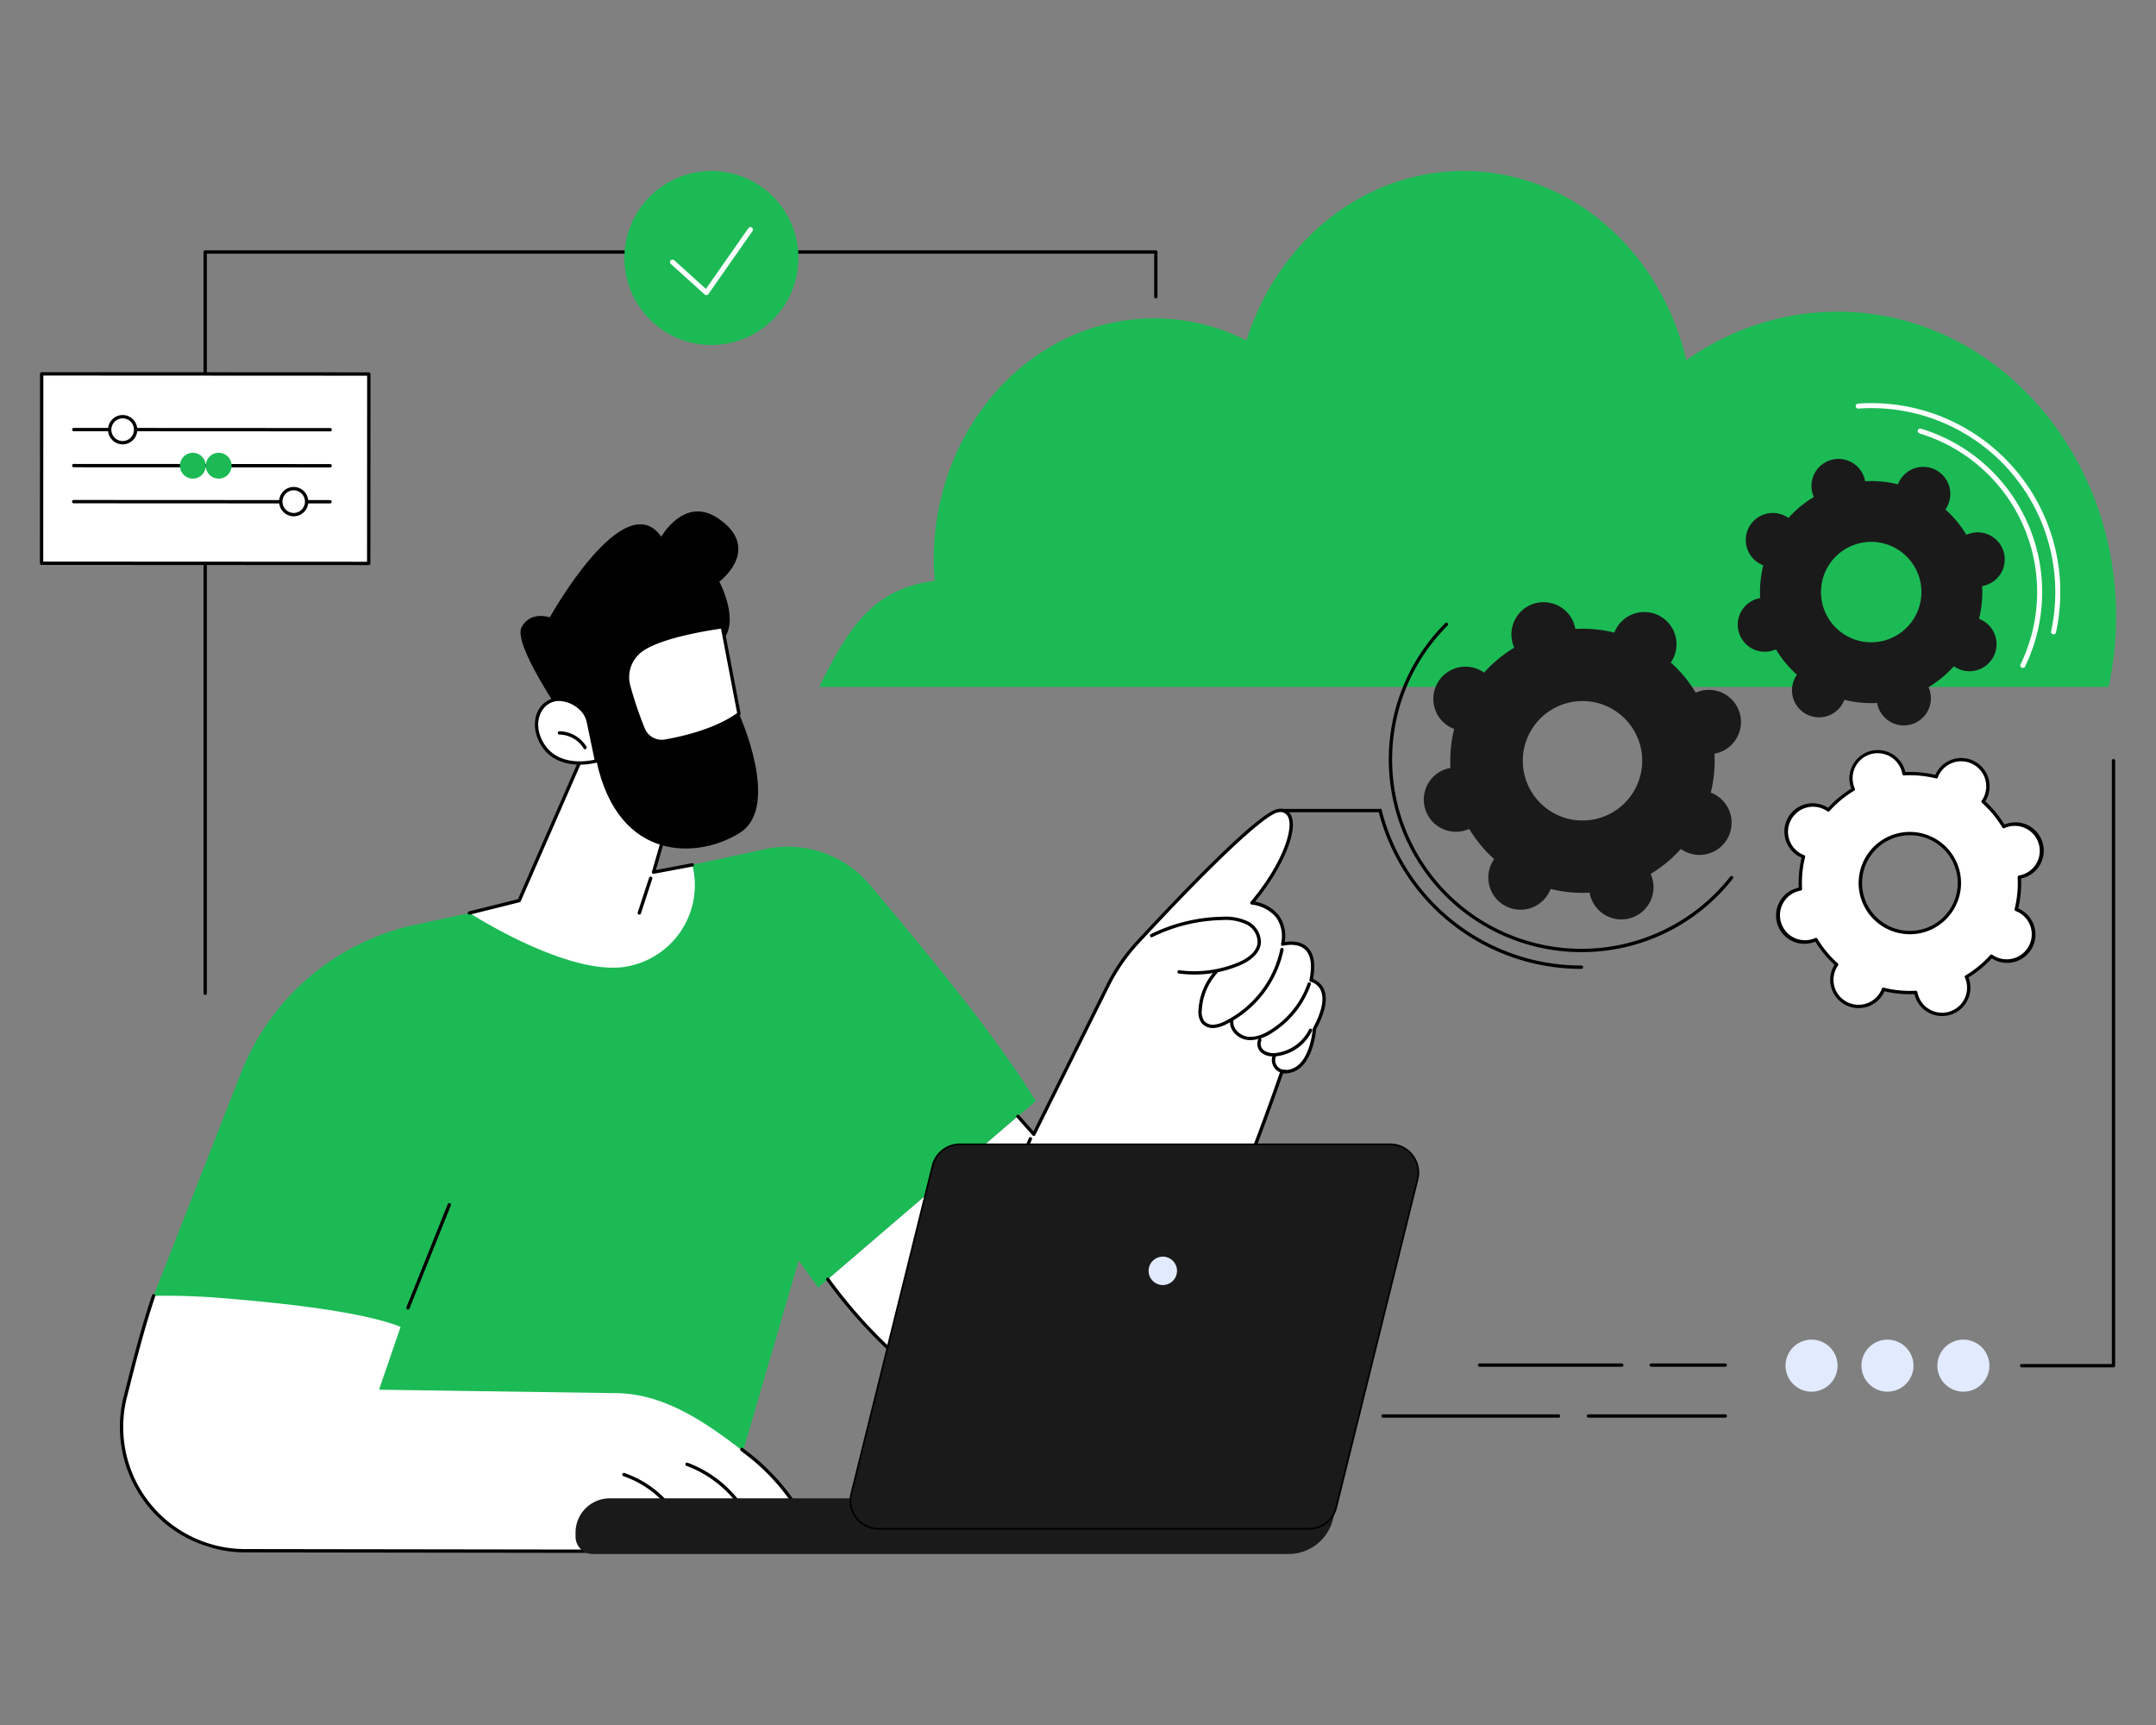
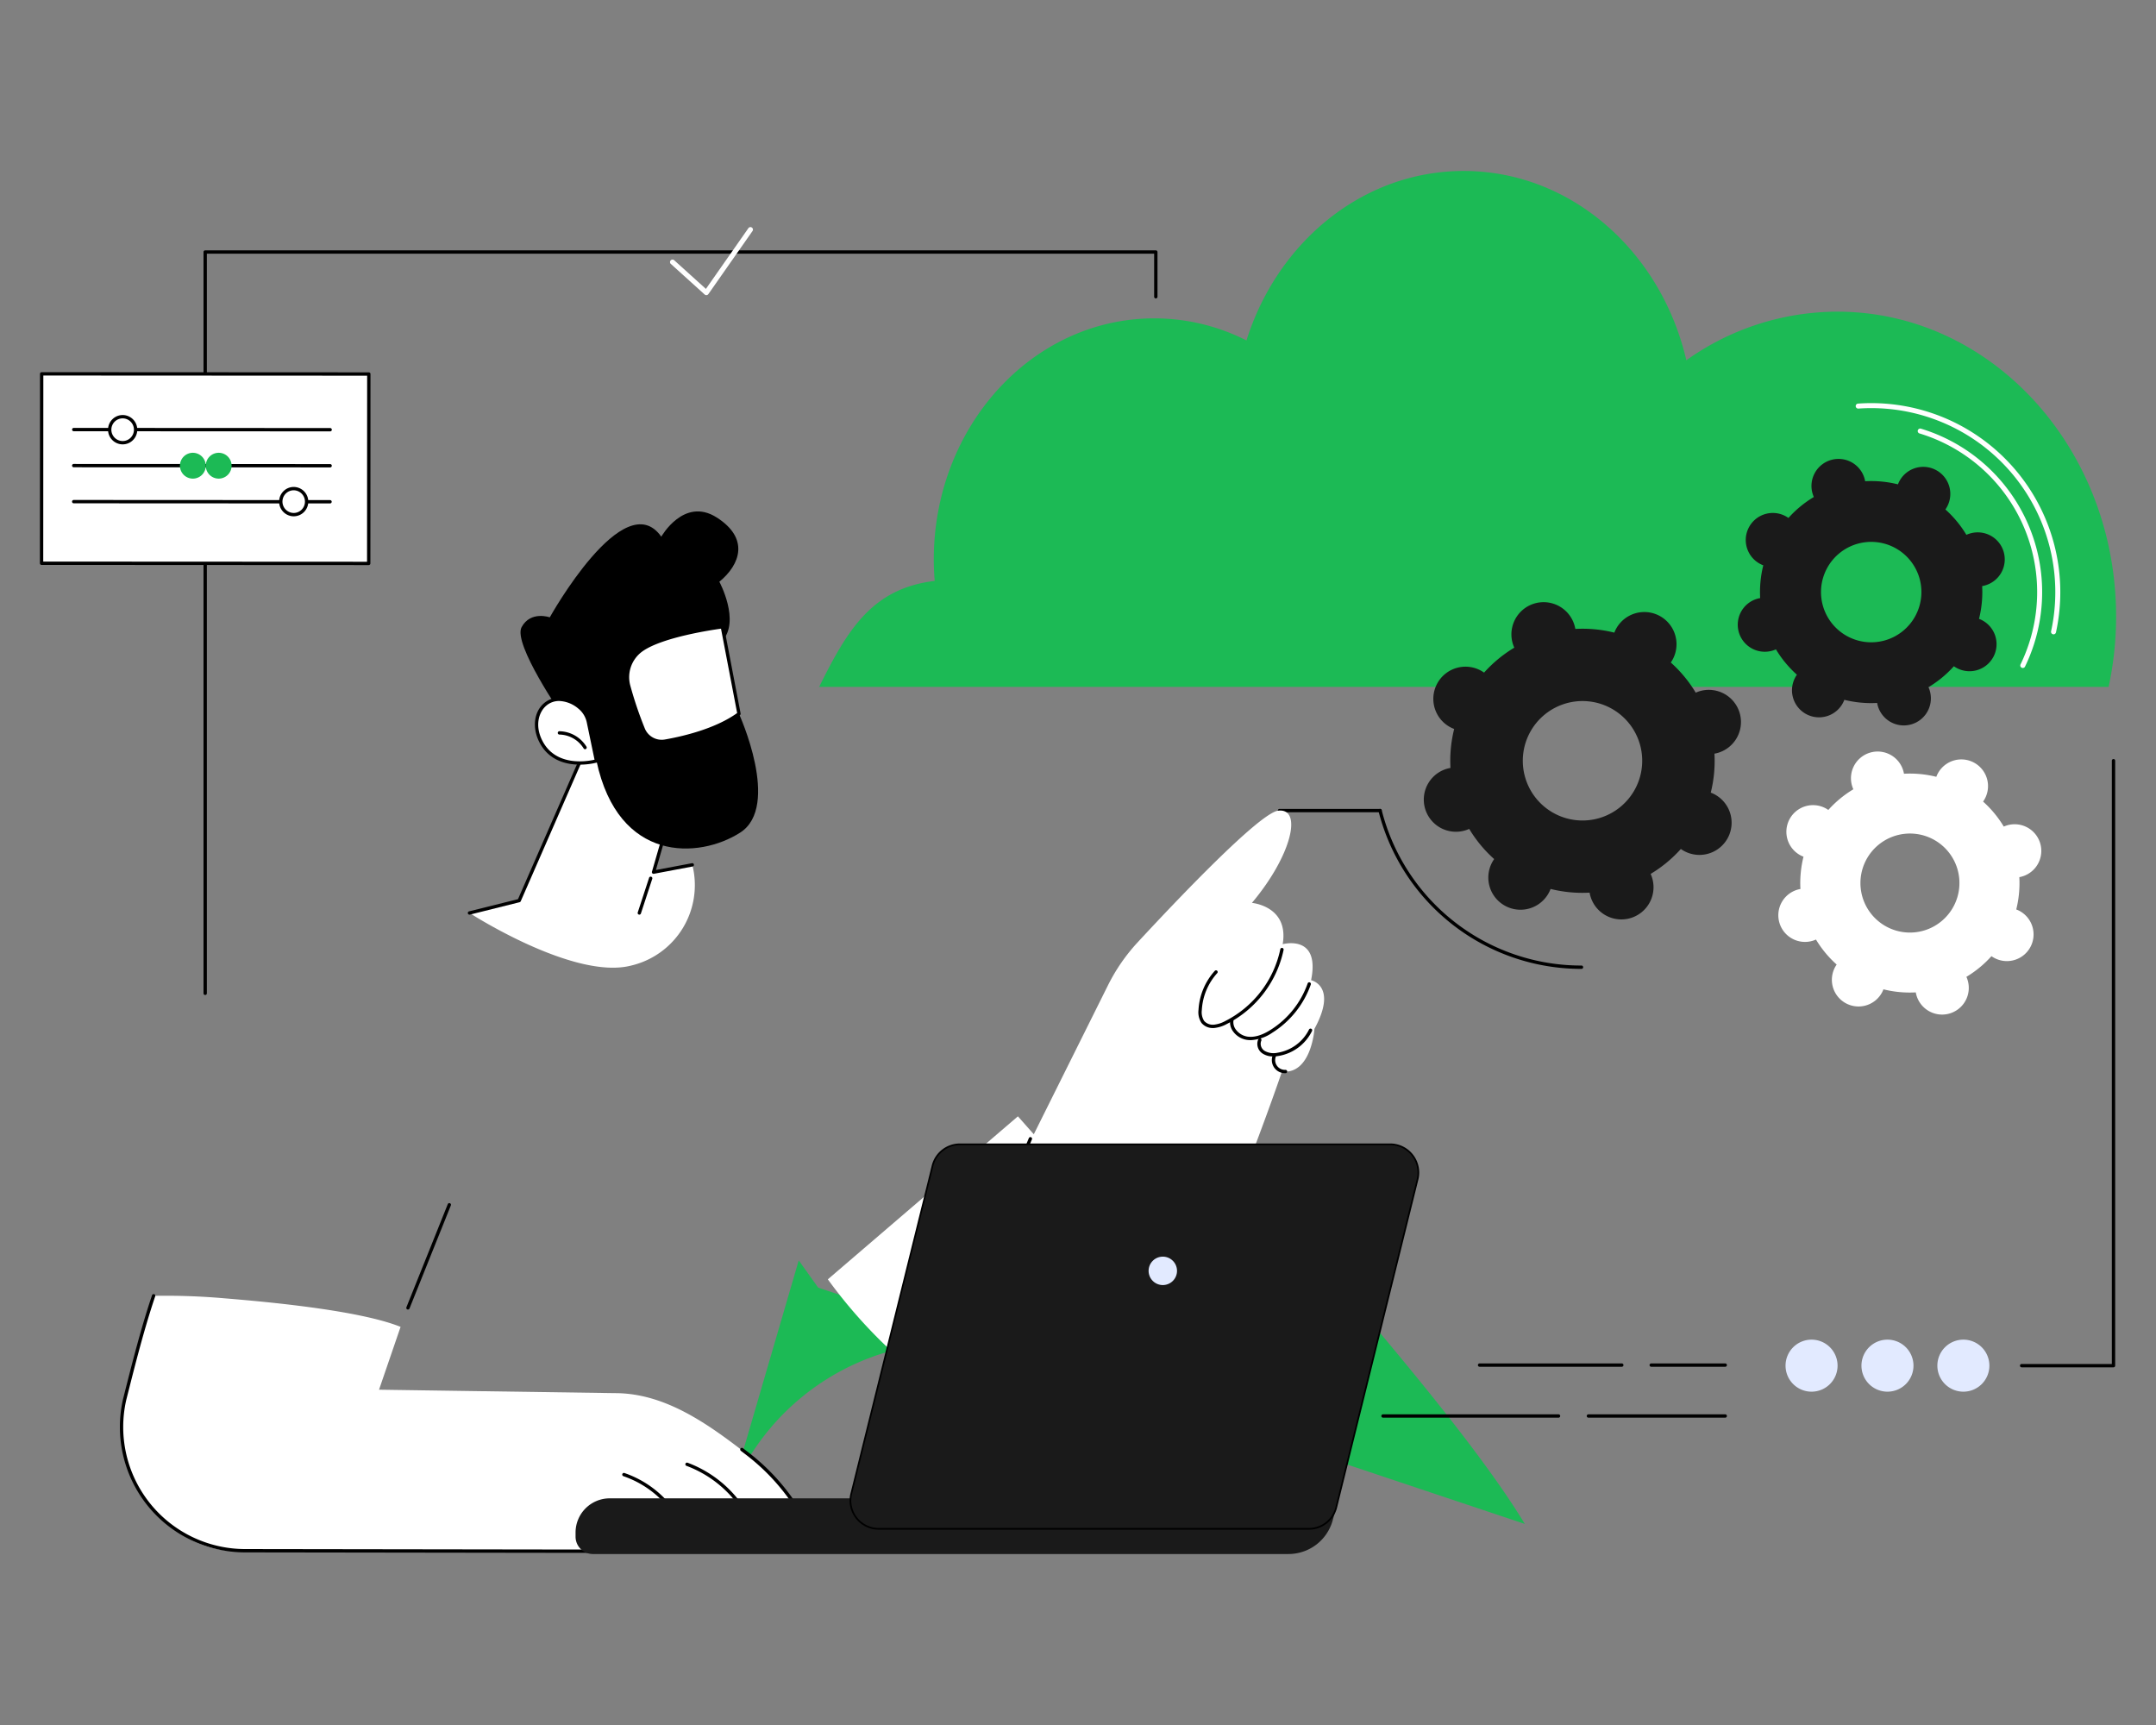
<svg xmlns="http://www.w3.org/2000/svg" width="525" height="420" viewBox="0 0 525 420">
  <rect x="0" y="0" width="525" height="420" fill="#808080" stroke="none" />
  <defs>
    <clipPath id="a">
      <rect width="525" height="420" transform="translate(233 1026)" fill="#fff" />
    </clipPath>
    <clipPath id="b">
      <rect width="505.563" height="336.745" fill="none" />
    </clipPath>
    <clipPath id="c">
      <rect width="6.291" height="6.33" fill="none" />
    </clipPath>
  </defs>
  <g transform="translate(-233 -1026)">
    <g clip-path="url(#a)">
      <g transform="translate(242.718 1067.627)">
        <g clip-path="url(#b)">
          <path d="M467.653,125.613c6.945-14.019,12.971-23.983,28.135-25.8-.138-1.714-.221-3.446-.221-5.2,0-32.434,24.043-58.728,53.7-58.728a49.669,49.669,0,0,1,22.44,5.375C579.263,17.257,600.082,0,624.6,0c26.133,0,48.076,19.6,54.221,46.089a63.442,63.442,0,0,1,36.773-11.831c37.485,0,67.873,33.232,67.873,74.226a81.1,81.1,0,0,1-1.82,17.129Z" transform="translate(-277.903)" fill="#1cba55" />
          <path d="M1098.965,366.454a6.48,6.48,0,0,0-.739.281,26.488,26.488,0,0,0-5.039-6.09,6.5,6.5,0,1,0-11.391-6.03,26.551,26.551,0,0,0-7.875-.747,6.5,6.5,0,1,0-12.325,3.782,26.521,26.521,0,0,0-6.1,5.034,6.424,6.424,0,0,0-.672-.415,6.493,6.493,0,1,0-6.089,11.471,6.614,6.614,0,0,0,.722.323,26.463,26.463,0,0,0-.75,7.865,6.491,6.491,0,1,0,3.784,12.31,26.492,26.492,0,0,0,5.039,6.089,6.494,6.494,0,1,0,11.068,6.75,6.421,6.421,0,0,0,.323-.721,26.549,26.549,0,0,0,7.875.746,6.5,6.5,0,1,0,12.326-3.782,26.534,26.534,0,0,0,6.1-5.034,6.584,6.584,0,0,0,.672.415,6.494,6.494,0,1,0,5.368-11.793,26.452,26.452,0,0,0,.749-7.865,6.489,6.489,0,1,0-3.045-12.591M1078.9,392.01a12.055,12.055,0,1,1,8-15.063,12.069,12.069,0,0,1-8,15.063" transform="translate(-620.009 -207.105)" fill="#fff" />
-           <path d="M1082.6,412.271a6.914,6.914,0,0,1-6.6-4.872c-.045-.147-.086-.3-.123-.465a26.907,26.907,0,0,1-7.3-.692c-.068.156-.137.3-.208.435a6.907,6.907,0,0,1-12.7-1.206,6.84,6.84,0,0,1,.5-5.253c.072-.136.152-.273.242-.416a26.871,26.871,0,0,1-4.672-5.646c-.158.063-.309.116-.455.16a6.9,6.9,0,1,1-4.052-13.186c.146-.045.3-.085.466-.123a26.838,26.838,0,0,1,.694-7.293c-.155-.067-.3-.135-.434-.207a6.9,6.9,0,1,1,6.469-12.188c.136.072.274.153.416.243a26.912,26.912,0,0,1,5.655-4.668c-.062-.157-.115-.307-.16-.453a6.9,6.9,0,0,1,13.2-4.051c.045.146.085.3.122.465a26.963,26.963,0,0,1,7.3.692c.068-.155.137-.3.209-.435a6.907,6.907,0,0,1,12.7,1.207,6.843,6.843,0,0,1-.5,5.253c-.071.135-.152.273-.242.415a26.879,26.879,0,0,1,4.671,5.646c.158-.062.308-.115.456-.16a6.9,6.9,0,1,1,4.052,13.186c-.146.045-.3.085-.466.122a26.855,26.855,0,0,1-.694,7.293c.156.067.3.136.434.207a6.9,6.9,0,1,1-6.469,12.188c-.135-.072-.273-.152-.417-.242a26.919,26.919,0,0,1-5.654,4.667c.062.157.114.306.159.454a6.9,6.9,0,0,1-6.6,8.922m-6.4-6.165a.405.405,0,0,1,.4.334,6.091,6.091,0,1,0,11.82-2.853,5.993,5.993,0,0,0-.264-.693.406.406,0,0,1,.162-.512,26.108,26.108,0,0,0,6-4.957.406.406,0,0,1,.533-.062,6.262,6.262,0,0,0,.631.39,6.106,6.106,0,0,0,8.238-2.528,6.047,6.047,0,0,0-3.206-8.528.406.406,0,0,1-.248-.477,26.053,26.053,0,0,0,.738-7.745.406.406,0,0,1,.333-.422,6.084,6.084,0,1,0-2.855-11.8,6.226,6.226,0,0,0-.692.264.4.4,0,0,1-.512-.161,26.078,26.078,0,0,0-4.962-6,.406.406,0,0,1-.062-.535,6.171,6.171,0,0,0,.391-.629,6.081,6.081,0,0,0-2.529-8.227,6.06,6.06,0,0,0-8.541,3.2.408.408,0,0,1-.477.248,26.168,26.168,0,0,0-7.755-.735.394.394,0,0,1-.422-.333,6.031,6.031,0,0,0-.17-.72,6.093,6.093,0,1,0-11.385,4.265.407.407,0,0,1-.162.513,26.081,26.081,0,0,0-6.005,4.957.406.406,0,0,1-.534.062,6.063,6.063,0,0,0-8.868,2.138,6.08,6.08,0,0,0,2.529,8.226,5.976,5.976,0,0,0,.676.3.406.406,0,0,1,.249.478,26.072,26.072,0,0,0-.738,7.745.4.4,0,0,1-.333.422,6.085,6.085,0,1,0,3.547,11.539.405.405,0,0,1,.512.162,26.081,26.081,0,0,0,4.962,6,.406.406,0,0,1,.062.535,5.926,5.926,0,0,0-.39.628,6.079,6.079,0,0,0,2.528,8.226,6.1,6.1,0,0,0,8.238-2.528,5.915,5.915,0,0,0,.3-.676.408.408,0,0,1,.477-.248,26.151,26.151,0,0,0,7.754.735h.022m22.168-40.245h0Zm-23.6,26.495a12.491,12.491,0,0,1-11.93-8.8,12.46,12.46,0,0,1,8.265-15.57,12.49,12.49,0,0,1,15.586,8.251,12.476,12.476,0,0,1-11.922,16.121m-.007-24.111a11.646,11.646,0,1,0,11.153,8.229,11.645,11.645,0,0,0-11.153-8.229" transform="translate(-619.412 -206.512)" />
          <path d="M897.676,280.528a7.943,7.943,0,0,0-.891.34,31.937,31.937,0,0,0-6.077-7.345,7.954,7.954,0,0,0,.5-.809,7.836,7.836,0,0,0-13.851-7.332,7.964,7.964,0,0,0-.39.869,32.023,32.023,0,0,0-9.5-.9,7.839,7.839,0,1,0-14.866,4.561,32,32,0,0,0-7.355,6.071,7.833,7.833,0,1,0-7.285,13.724,31.928,31.928,0,0,0-.9,9.487,7.829,7.829,0,1,0,4.563,14.847,31.947,31.947,0,0,0,6.077,7.345,7.834,7.834,0,1,0,13.739,7.273,32.026,32.026,0,0,0,9.5.9,7.736,7.736,0,0,0,.219.927A7.838,7.838,0,1,0,885.805,325a31.986,31.986,0,0,0,7.355-6.071,7.833,7.833,0,1,0,7.285-13.723,31.921,31.921,0,0,0,.9-9.487,7.934,7.934,0,0,0,.927-.219,7.829,7.829,0,1,0-4.6-14.968m-24.2,30.824a14.54,14.54,0,1,1,9.644-18.168,14.557,14.557,0,0,1-9.644,18.168" transform="translate(-493.581 -153.847)" fill="#1a1a1a" />
-           <path d="M856.451,351.277a46.919,46.919,0,0,1-33.177-80.1.406.406,0,0,1,.574.574,46.109,46.109,0,1,0,68.843,61.112.406.406,0,0,1,.637.5,46.683,46.683,0,0,1-36.878,17.908" transform="translate(-481.065 -161.079)" />
          <path d="M852.739,421.752A50.93,50.93,0,0,1,803.3,383.3a.406.406,0,0,1,.787-.2,50.118,50.118,0,0,0,48.654,37.838.406.406,0,0,1,0,.812" transform="translate(-477.353 -227.477)" />
          <path d="M767.83,383.609H743.343a.406.406,0,0,1,0-.812H767.83a.406.406,0,0,1,0,.812" transform="translate(-441.491 -227.477)" />
          <path d="M1075.394,190.992a6.693,6.693,0,0,0-.749.285,26.877,26.877,0,0,0-5.109-6.175,6.587,6.587,0,1,0-11.552-6.115,26.924,26.924,0,0,0-7.986-.757,6.588,6.588,0,1,0-12.784,3.087,6.519,6.519,0,0,0,.286.748,26.9,26.9,0,0,0-6.184,5.1,6.7,6.7,0,0,0-.682-.421,6.585,6.585,0,1,0-5.444,11.959,26.833,26.833,0,0,0-.76,7.976,6.661,6.661,0,0,0-.78.184,6.583,6.583,0,1,0,4.617,12.3,26.859,26.859,0,0,0,5.11,6.176,6.587,6.587,0,1,0,11.551,6.115,26.924,26.924,0,0,0,7.986.757,6.591,6.591,0,1,0,12.5-3.835,26.9,26.9,0,0,0,6.185-5.1,6.586,6.586,0,1,0,6.125-11.539,26.825,26.825,0,0,0,.76-7.976,6.66,6.66,0,0,0,.78-.184,6.583,6.583,0,1,0-3.868-12.584m-20.346,25.916a12.225,12.225,0,1,1,8.108-15.275,12.239,12.239,0,0,1-8.108,15.275" transform="translate(-605.536 -102.687)" fill="#1a1a1a" />
          <path d="M1152.533,212.857a.608.608,0,0,1-.547-.874,40.354,40.354,0,0,0-24.608-56.23.608.608,0,0,1,.355-1.164,41.572,41.572,0,0,1,25.349,57.926.609.609,0,0,1-.548.343" transform="translate(-669.689 -91.848)" fill="#fff" />
          <path d="M1137.872,195.6a.6.6,0,0,1-.131-.014.608.608,0,0,1-.464-.725,44.8,44.8,0,0,0-46.95-54.221.609.609,0,0,1-.086-1.214,46.021,46.021,0,0,1,48.225,55.7.609.609,0,0,1-.594.478" transform="translate(-647.541 -82.785)" fill="#fff" />
-           <path d="M224.333,506.21,207.6,563.541l-120.3-11.477,2.966-35.047-23.708-.444,21.955-56a58.909,58.909,0,0,1,42.4-36.082c26.344-5.7,63.344-13.692,85.277-18.415a26.114,26.114,0,0,1,25.489,8.723c11.828,14.068,30.511,36.3,40.372,52.611L229.07,512.841Z" transform="translate(-39.556 -240.96)" fill="#1cba55" />
+           <path d="M224.333,506.21,207.6,563.541a58.909,58.909,0,0,1,42.4-36.082c26.344-5.7,63.344-13.692,85.277-18.415a26.114,26.114,0,0,1,25.489,8.723c11.828,14.068,30.511,36.3,40.372,52.611L229.07,512.841Z" transform="translate(-39.556 -240.96)" fill="#1cba55" />
          <path d="M220.288,645.267a.406.406,0,0,1-.377-.557l10.07-25.1a.405.405,0,1,1,.753.3l-10.07,25.1a.406.406,0,0,1-.377.255" transform="translate(-130.665 -368.05)" />
          <path d="M590.542,425.1c2.311-11.3-6.917-8.766-6.917-8.766,1.588-9.274-7.487-10.055-7.487-10.055,9.716-11.562,12.353-23.1,6.434-22.461C578,384.313,557.46,406,548.316,415.874a44.78,44.78,0,0,0-7.227,10.461l-18.067,36.28-3.867-4.371L472.87,497.933a120.2,120.2,0,0,0,36.024,32.832,32.244,32.244,0,0,0,45.181-12.851c15.727-30.281,29.383-70.583,29.383-70.583,7.169.8,7.908-10.392,7.908-10.392,5.731-10.5-.824-11.837-.824-11.837" transform="translate(-281.003 -228.071)" fill="#fff" />
-           <path d="M524.759,535.171a32.317,32.317,0,0,1-16.667-4.654,119.951,119.951,0,0,1-36.145-32.943.406.406,0,1,1,.659-.473,119.143,119.143,0,0,0,35.9,32.72,31.837,31.837,0,0,0,44.612-12.69c15.534-29.908,29.222-70.123,29.359-70.526a.407.407,0,0,1,.429-.273,4.948,4.948,0,0,0,3.868-1.12c3.142-2.63,3.587-8.832,3.59-8.9a.414.414,0,0,1,.049-.168c2.168-3.972,2.818-7.149,1.88-9.188a3.72,3.72,0,0,0-2.429-2.057.407.407,0,0,1-.315-.478c.726-3.553.368-6.034-1.064-7.374-1.952-1.826-5.314-.929-5.349-.92a.405.405,0,0,1-.507-.46,8.051,8.051,0,0,0-1.226-6.5,9.281,9.281,0,0,0-5.9-3.08.406.406,0,0,1-.276-.665c7.615-9.061,10.638-17.841,9.073-20.779a2.061,2.061,0,0,0-2.285-1.017c-3.093.333-15.8,12.268-34,31.925a44.367,44.367,0,0,0-7.161,10.367L522.791,462.2a.405.405,0,0,1-.31.222.4.4,0,0,1-.357-.133l-3.867-4.371a.406.406,0,0,1,.608-.538l3.468,3.92,17.8-35.741A45.173,45.173,0,0,1,547.424,415c10.931-11.807,29.949-31.689,34.51-32.18a2.833,2.833,0,0,1,3.088,1.442c1.927,3.617-1.883,12.81-8.706,21.129a9.607,9.607,0,0,1,5.729,3.277,8.556,8.556,0,0,1,1.475,6.554c1.164-.2,3.761-.411,5.523,1.237,1.6,1.5,2.062,4.108,1.375,7.765a4.567,4.567,0,0,1,2.607,2.381c1.069,2.3.445,5.616-1.854,9.856-.067.831-.645,6.671-3.873,9.373a5.679,5.679,0,0,1-4.153,1.334c-1.294,3.772-14.456,41.748-29.3,70.337a32.414,32.414,0,0,1-20.117,16.409,32.853,32.853,0,0,1-8.965,1.257" transform="translate(-280.409 -227.475)" />
          <path d="M574.454,599.164a.406.406,0,0,1-.374-.564l7.873-18.658a.406.406,0,0,1,.747.315l-7.873,18.658a.406.406,0,0,1-.374.248" transform="translate(-341.128 -344.484)" />
-           <path d="M676.958,461.572a28.386,28.386,0,0,1-3.712-.243.405.405,0,1,1,.105-.8,27.784,27.784,0,0,0,14.187-1.858c1.709-.7,4.61-2.275,4.841-4.875a4.93,4.93,0,0,0-2.864-4.5,12.128,12.128,0,0,0-5.794-.987,40.318,40.318,0,0,0-16.98,4.146.406.406,0,0,1-.359-.728,41.135,41.135,0,0,1,17.324-4.23,12.868,12.868,0,0,1,6.182,1.078,5.718,5.718,0,0,1,3.3,5.295c-.2,2.243-2.1,4.216-5.34,5.554a28.588,28.588,0,0,1-10.889,2.154" transform="translate(-395.863 -265.918)" />
          <path d="M698.835,485.721a3.526,3.526,0,0,1-2.8-1.229,4.708,4.708,0,0,1-.739-3.18,15.444,15.444,0,0,1,3.945-9.488.406.406,0,1,1,.6.544,14.629,14.629,0,0,0-3.737,8.988,3.986,3.986,0,0,0,.564,2.633,2.824,2.824,0,0,0,2.381.915,7.365,7.365,0,0,0,2.725-.867,25.505,25.505,0,0,0,13.442-17.5.406.406,0,1,1,.8.159,26.333,26.333,0,0,1-13.879,18.07,8.082,8.082,0,0,1-3.036.95c-.088.005-.176.008-.264.008" transform="translate(-413.171 -277.044)" />
          <path d="M719.25,500.912a6.194,6.194,0,0,1-.978-.076,5.124,5.124,0,0,1-3.292-2.038,3.737,3.737,0,0,1-.709-2.807.406.406,0,0,1,.8.137,2.925,2.925,0,0,0,.569,2.2,4.355,4.355,0,0,0,2.76,1.71c1.671.265,3.536-.267,5.7-1.626a21.974,21.974,0,0,0,9.038-11.327.406.406,0,0,1,.766.268,22.8,22.8,0,0,1-9.374,11.747,10.1,10.1,0,0,1-5.285,1.816" transform="translate(-424.428 -289.287)" />
          <path d="M734.43,521.41a4.529,4.529,0,0,1-2.5-.653,2.8,2.8,0,0,1-1.125-3.528.406.406,0,1,1,.714.385,2.03,2.03,0,0,0,.851,2.461,4.438,4.438,0,0,0,3.076.446,10.419,10.419,0,0,0,7.711-5.654.406.406,0,0,1,.732.352,11.1,11.1,0,0,1-8.327,6.106,7.979,7.979,0,0,1-1.13.085" transform="translate(-434.12 -305.824)" />
          <path d="M742.542,534.441a3.19,3.19,0,0,1-2.912-4.516.406.406,0,0,1,.738.338,2.378,2.378,0,0,0,2.28,3.364.406.406,0,1,1,.039.811c-.048,0-.1,0-.145,0" transform="translate(-439.359 -314.768)" />
          <path d="M218.414,737.014H77.024c-15.866.632-31.8-17.843-27.752-35.528,1.242-4.79,2.168-8.631,2.779-11.228a96.646,96.646,0,0,1,3.858-13.571c.275-.728.514-1.326.676-1.726a163.41,163.41,0,0,1,17.147.589c9.85.809,32.779,2.845,42.994,6.961l-5.247,15.3,57.457.836c12.6,0,23.336,7.982,33.267,15.729,6.736,5.255,13.1,12.6,16.21,22.637" transform="translate(-28.901 -401.075)" fill="#fff" />
          <path d="M218.021,737.078h0l-139.513-.2a30.524,30.524,0,0,1-29.753-37.337l.348-1.379c1.716-6.794,4.067-16.1,6.707-23.873a.406.406,0,1,1,.768.261c-2.63,7.744-4.975,17.03-6.688,23.811l-.347,1.371a29.713,29.713,0,0,0,28.965,36.335l138.934.2a50.992,50.992,0,0,0-16.82-23.027l-1.436-1.1a.406.406,0,0,1,.491-.646l1.437,1.1A51.875,51.875,0,0,1,218.4,736.536a.406.406,0,0,1-.382.542" transform="translate(-28.509 -400.533)" />
          <path d="M403.921,791.537a.405.405,0,0,1-.376-.253,27.61,27.61,0,0,0-15.9-15.406.406.406,0,1,1,.3-.754A28.4,28.4,0,0,1,404.3,790.979a.405.405,0,0,1-.223.529.4.4,0,0,1-.153.03" transform="translate(-230.205 -460.602)" />
          <path d="M364.367,795.214a.406.406,0,0,1-.371-.241,24.232,24.232,0,0,0-14.195-12.9.406.406,0,1,1,.258-.769,25.055,25.055,0,0,1,14.678,13.339.405.405,0,0,1-.205.536.4.4,0,0,1-.165.035" transform="translate(-207.705 -464.278)" />
          <path d="M495.07,810.08H325.7a4.233,4.233,0,0,1-4.233-4.233v-1a8.327,8.327,0,0,1,8.327-8.327H507.276l-1.425,5.294a11.165,11.165,0,0,1-10.781,8.263" transform="translate(-191.033 -473.335)" fill="#1a1a1a" />
          <path d="M598.043,677.693H493.307a6.884,6.884,0,0,1-6.682-8.541L506.419,589.3a6.885,6.885,0,0,1,6.682-5.228H617.837a6.884,6.884,0,0,1,6.682,8.541l-19.795,79.854a6.884,6.884,0,0,1-6.682,5.228" transform="translate(-289.055 -347.085)" fill="#1a1a1a" />
          <path d="M597.746,677.6H493.011a7.087,7.087,0,0,1-6.879-8.792l19.794-79.854a7.074,7.074,0,0,1,6.879-5.382H617.541a7.087,7.087,0,0,1,6.879,8.792l-19.794,79.854a7.074,7.074,0,0,1-6.879,5.382m-84.941-93.622a6.67,6.67,0,0,0-6.485,5.073L486.525,668.9a6.681,6.681,0,0,0,6.486,8.289H597.746a6.669,6.669,0,0,0,6.485-5.074l19.795-79.854a6.681,6.681,0,0,0-6.485-8.289Z" transform="translate(-288.758 -346.787)" />
          <path d="M672.292,654.948a3.458,3.458,0,1,1-3.459-3.459,3.458,3.458,0,0,1,3.459,3.459" transform="translate(-395.4 -387.148)" fill="#e2eaff" />
          <path d="M284.976,350.121l-15.057,34.44-12.1,3.018s25.378,16.413,39.357,12.806a20.112,20.112,0,0,0,14.893-24.525l-9.429,1.778,3.944-13.667s-6.793-22.341-21.6-13.85" transform="translate(-153.206 -206.916)" fill="#fff" />
          <path d="M257.22,387.391a.406.406,0,0,1-.1-.8l11.911-2.97,14.977-34.257a.408.408,0,0,1,.17-.189c3.706-2.125,7.253-2.541,10.545-1.235,7.858,3.116,11.5,14.823,11.648,15.319a.41.41,0,0,1,0,.231l-3.762,13.034,8.781-1.655a.406.406,0,0,1,.151.8l-9.429,1.777a.405.405,0,0,1-.465-.511l3.911-13.548c-.4-1.217-4.038-11.877-11.137-14.69-3.015-1.195-6.286-.818-9.725,1.12l-15,34.316a.407.407,0,0,1-.274.231l-12.1,3.019a.43.43,0,0,1-.1.012" transform="translate(-152.612 -206.322)" />
          <path d="M359.134,432.726a.406.406,0,0,1-.385-.532l2.761-8.428a.406.406,0,1,1,.771.253l-2.761,8.428a.406.406,0,0,1-.385.28" transform="translate(-213.174 -251.657)" />
          <path d="M298.7,254.133s-12.2-17.612-10-21.663,6.862-2.385,6.862-2.385,18.094-32.507,27.152-19.638c0,0,5.5-9.775,13.494-4.679s5.768,11.43.645,15.649c0,0,5.16,9.567.7,14.411s.641,16.376,4.078,17.739c0,0,10.287,22.537.292,28.93s-29.648,7.486-34.991-17.452Z" transform="translate(-171.403 -121.404)" />
          <path d="M310.673,322.592l1.962,9.444s-9.744,2.848-13.588-4.83c-3.525-7.042,2.762-13.562,9.431-8.219a6.241,6.241,0,0,1,2.195,3.6" transform="translate(-177.107 -188.393)" fill="#fff" />
          <path d="M308.006,332.353c-3.256,0-7.6-.967-9.894-5.552-1.776-3.547-1.242-7.457,1.3-9.511,1.867-1.509,5.146-2.092,8.749.794a6.656,6.656,0,0,1,2.338,3.839l1.962,9.443a.406.406,0,0,1-.284.472,16.713,16.713,0,0,1-4.17.515m-5.025-15.5a4.783,4.783,0,0,0-3.06,1.07c-1.834,1.481-2.955,4.779-1.083,8.517,3.239,6.47,10.98,5.118,12.749,4.712l-1.883-9.062a5.84,5.84,0,0,0-2.051-3.371,7.628,7.628,0,0,0-4.672-1.866" transform="translate(-176.534 -187.806)" />
          <path d="M317.411,340.585a.405.405,0,0,1-.348-.2,7.1,7.1,0,0,0-5.918-3.374.406.406,0,0,1,0-.811h0a7.929,7.929,0,0,1,6.608,3.767.406.406,0,0,1-.347.615" transform="translate(-184.659 -199.789)" />
          <path d="M375.728,273.544s-14.162,1.78-19.62,5.6a8.141,8.141,0,0,0-3.161,8.913,91.714,91.714,0,0,0,3.56,10.475,4.866,4.866,0,0,0,5.3,2.85c4.535-.792,12.551-2.674,17.972-6.662Z" transform="translate(-209.552 -162.554)" fill="#fff" />
          <path d="M360.366,301.266a5.256,5.256,0,0,1-4.824-3.167,93.5,93.5,0,0,1-3.578-10.526,8.555,8.555,0,0,1,3.319-9.357c5.477-3.831,19.22-5.6,19.8-5.668a.4.4,0,0,1,.449.326l4.051,21.174a.407.407,0,0,1-.158.4c-5.531,4.069-13.741,5.967-18.143,6.736a5.391,5.391,0,0,1-.918.08M374.809,273.4c-2.277.315-14.24,2.1-19.061,5.478a7.742,7.742,0,0,0-3,8.47,92.649,92.649,0,0,0,3.541,10.424,4.447,4.447,0,0,0,4.858,2.612c4.276-.747,12.2-2.572,17.595-6.44Z" transform="translate(-208.959 -161.96)" />
          <path d="M98.6,228.938a.405.405,0,0,1-.406-.406V48.038a.405.405,0,0,1,.406-.406H330.084a.405.405,0,0,1,.406.406v10.87a.406.406,0,1,1-.811,0V48.443H99.008V228.532a.405.405,0,0,1-.406.406" transform="translate(-58.354 -28.305)" />
-           <path d="M393.156,21.185A21.188,21.188,0,1,1,371.968,0a21.187,21.187,0,0,1,21.188,21.185" transform="translate(-208.451 0)" fill="#1cba55" />
          <path d="M386.95,50.243a.61.61,0,0,1-.408-.157l-8.268-7.471a.609.609,0,0,1,.816-.9l7.756,7.009,10.347-14.789a.609.609,0,0,1,1,.7L387.449,49.983a.607.607,0,0,1-.43.256.56.56,0,0,1-.069,0" transform="translate(-224.671 -20.009)" fill="#fff" />
          <rect width="79.662" height="46.115" transform="translate(0.418 49.417)" fill="#fff" />
          <path d="M80.068,167.71h0L.405,167.668A.406.406,0,0,1,0,167.262l.024-46.115a.406.406,0,0,1,.406-.405l79.663.042a.406.406,0,0,1,.405.406L80.473,167.3a.406.406,0,0,1-.406.406M.811,166.857l78.851.041.023-45.3-78.85-.041Z" transform="translate(0 -71.75)" />
          <path d="M82.124,155.024h0l-62.458-.033a.406.406,0,0,1,0-.811h0l62.458.033a.406.406,0,0,1,0,.812" transform="translate(-11.445 -91.622)" />
          <path d="M82.113,176.646h0l-62.458-.033a.406.406,0,0,1,0-.811h0l62.458.033a.406.406,0,0,1,0,.812" transform="translate(-11.439 -104.47)" />
          <path d="M82.1,198.268h0l-62.458-.033a.406.406,0,0,1,0-.811h0l62.458.033a.406.406,0,0,1,0,.811" transform="translate(-11.432 -117.319)" />
          <path d="M48.222,150.627a3.145,3.145,0,1,1-3.144-3.167,3.155,3.155,0,0,1,3.144,3.167" transform="translate(-24.918 -87.628)" fill="#fff" />
          <path d="M44.483,153.6h0a3.571,3.571,0,0,1,0-7.142h0a3.565,3.565,0,0,1,3.549,3.573h0a3.56,3.56,0,0,1-1.041,2.523,3.518,3.518,0,0,1-2.51,1.045m0-6.33a2.759,2.759,0,0,0,0,5.519h0a2.711,2.711,0,0,0,1.935-.806,2.763,2.763,0,0,0-1.933-4.713Zm3.146,2.761h0Z" transform="translate(-24.323 -87.034)" />
        </g>
        <g transform="translate(34.099 68.616)">
          <g clip-path="url(#c)">
            <path d="M90.33,172.275a3.146,3.146,0,1,1-3.144-3.166,3.156,3.156,0,0,1,3.144,3.166" transform="translate(-84.039 -169.109)" fill="#1cba55" />
          </g>
        </g>
        <g transform="translate(40.39 68.616)">
          <g clip-path="url(#c)">
            <path d="M99.544,172.275a3.145,3.145,0,1,0,3.143-3.166,3.155,3.155,0,0,0-3.143,3.166" transform="translate(-99.544 -169.109)" fill="#1cba55" />
          </g>
        </g>
        <g clip-path="url(#b)">
          <path d="M150.858,193.791a3.145,3.145,0,1,1-3.144-3.167,3.155,3.155,0,0,1,3.144,3.167" transform="translate(-85.909 -113.278)" fill="#fff" />
          <path d="M147.118,196.766h0a3.575,3.575,0,0,1-2.509-6.1,3.517,3.517,0,0,1,2.51-1.046h0a3.566,3.566,0,0,1,3.549,3.573h0a3.556,3.556,0,0,1-1.041,2.523,3.516,3.516,0,0,1-2.51,1.046m0-6.331a2.713,2.713,0,0,0-1.935.806,2.764,2.764,0,0,0,1.934,4.713h0a2.712,2.712,0,0,0,1.935-.807,2.764,2.764,0,0,0-1.934-4.712Z" transform="translate(-85.315 -112.684)" />
          <path d="M1138.739,707.624a6.334,6.334,0,1,0,6.334-6.334,6.334,6.334,0,0,0-6.334,6.334" transform="translate(-676.697 -416.742)" fill="#e2eaff" />
          <path d="M1093.183,707.624a6.334,6.334,0,1,0,6.334-6.334,6.334,6.334,0,0,0-6.334,6.334" transform="translate(-649.625 -416.742)" fill="#e2eaff" />
          <path d="M1047.628,707.624a6.334,6.334,0,1,0,6.334-6.334,6.334,6.334,0,0,0-6.334,6.334" transform="translate(-622.554 -416.742)" fill="#e2eaff" />
          <path d="M1211.093,501.017h-22.37a.406.406,0,0,1,0-.812h21.965V353.337a.406.406,0,1,1,.811,0V500.611a.405.405,0,0,1-.406.406" transform="translate(-706.158 -209.73)" />
          <path d="M898.041,716.375H863.41a.406.406,0,0,1,0-.812h34.631a.406.406,0,0,1,0,.812" transform="translate(-512.841 -425.224)" />
          <path d="M984.444,716.375H966.422a.406.406,0,0,1,0-.812h18.022a.406.406,0,1,1,0,.812" transform="translate(-574.056 -425.224)" />
          <path d="M848.2,746.922H805.463a.406.406,0,0,1,0-.812H848.2a.406.406,0,0,1,0,.812" transform="translate(-478.406 -443.377)" />
          <path d="M962.043,746.922H928.726a.406.406,0,0,1,0-.812h33.317a.406.406,0,0,1,0,.812" transform="translate(-551.655 -443.377)" />
        </g>
      </g>
    </g>
  </g>
</svg>